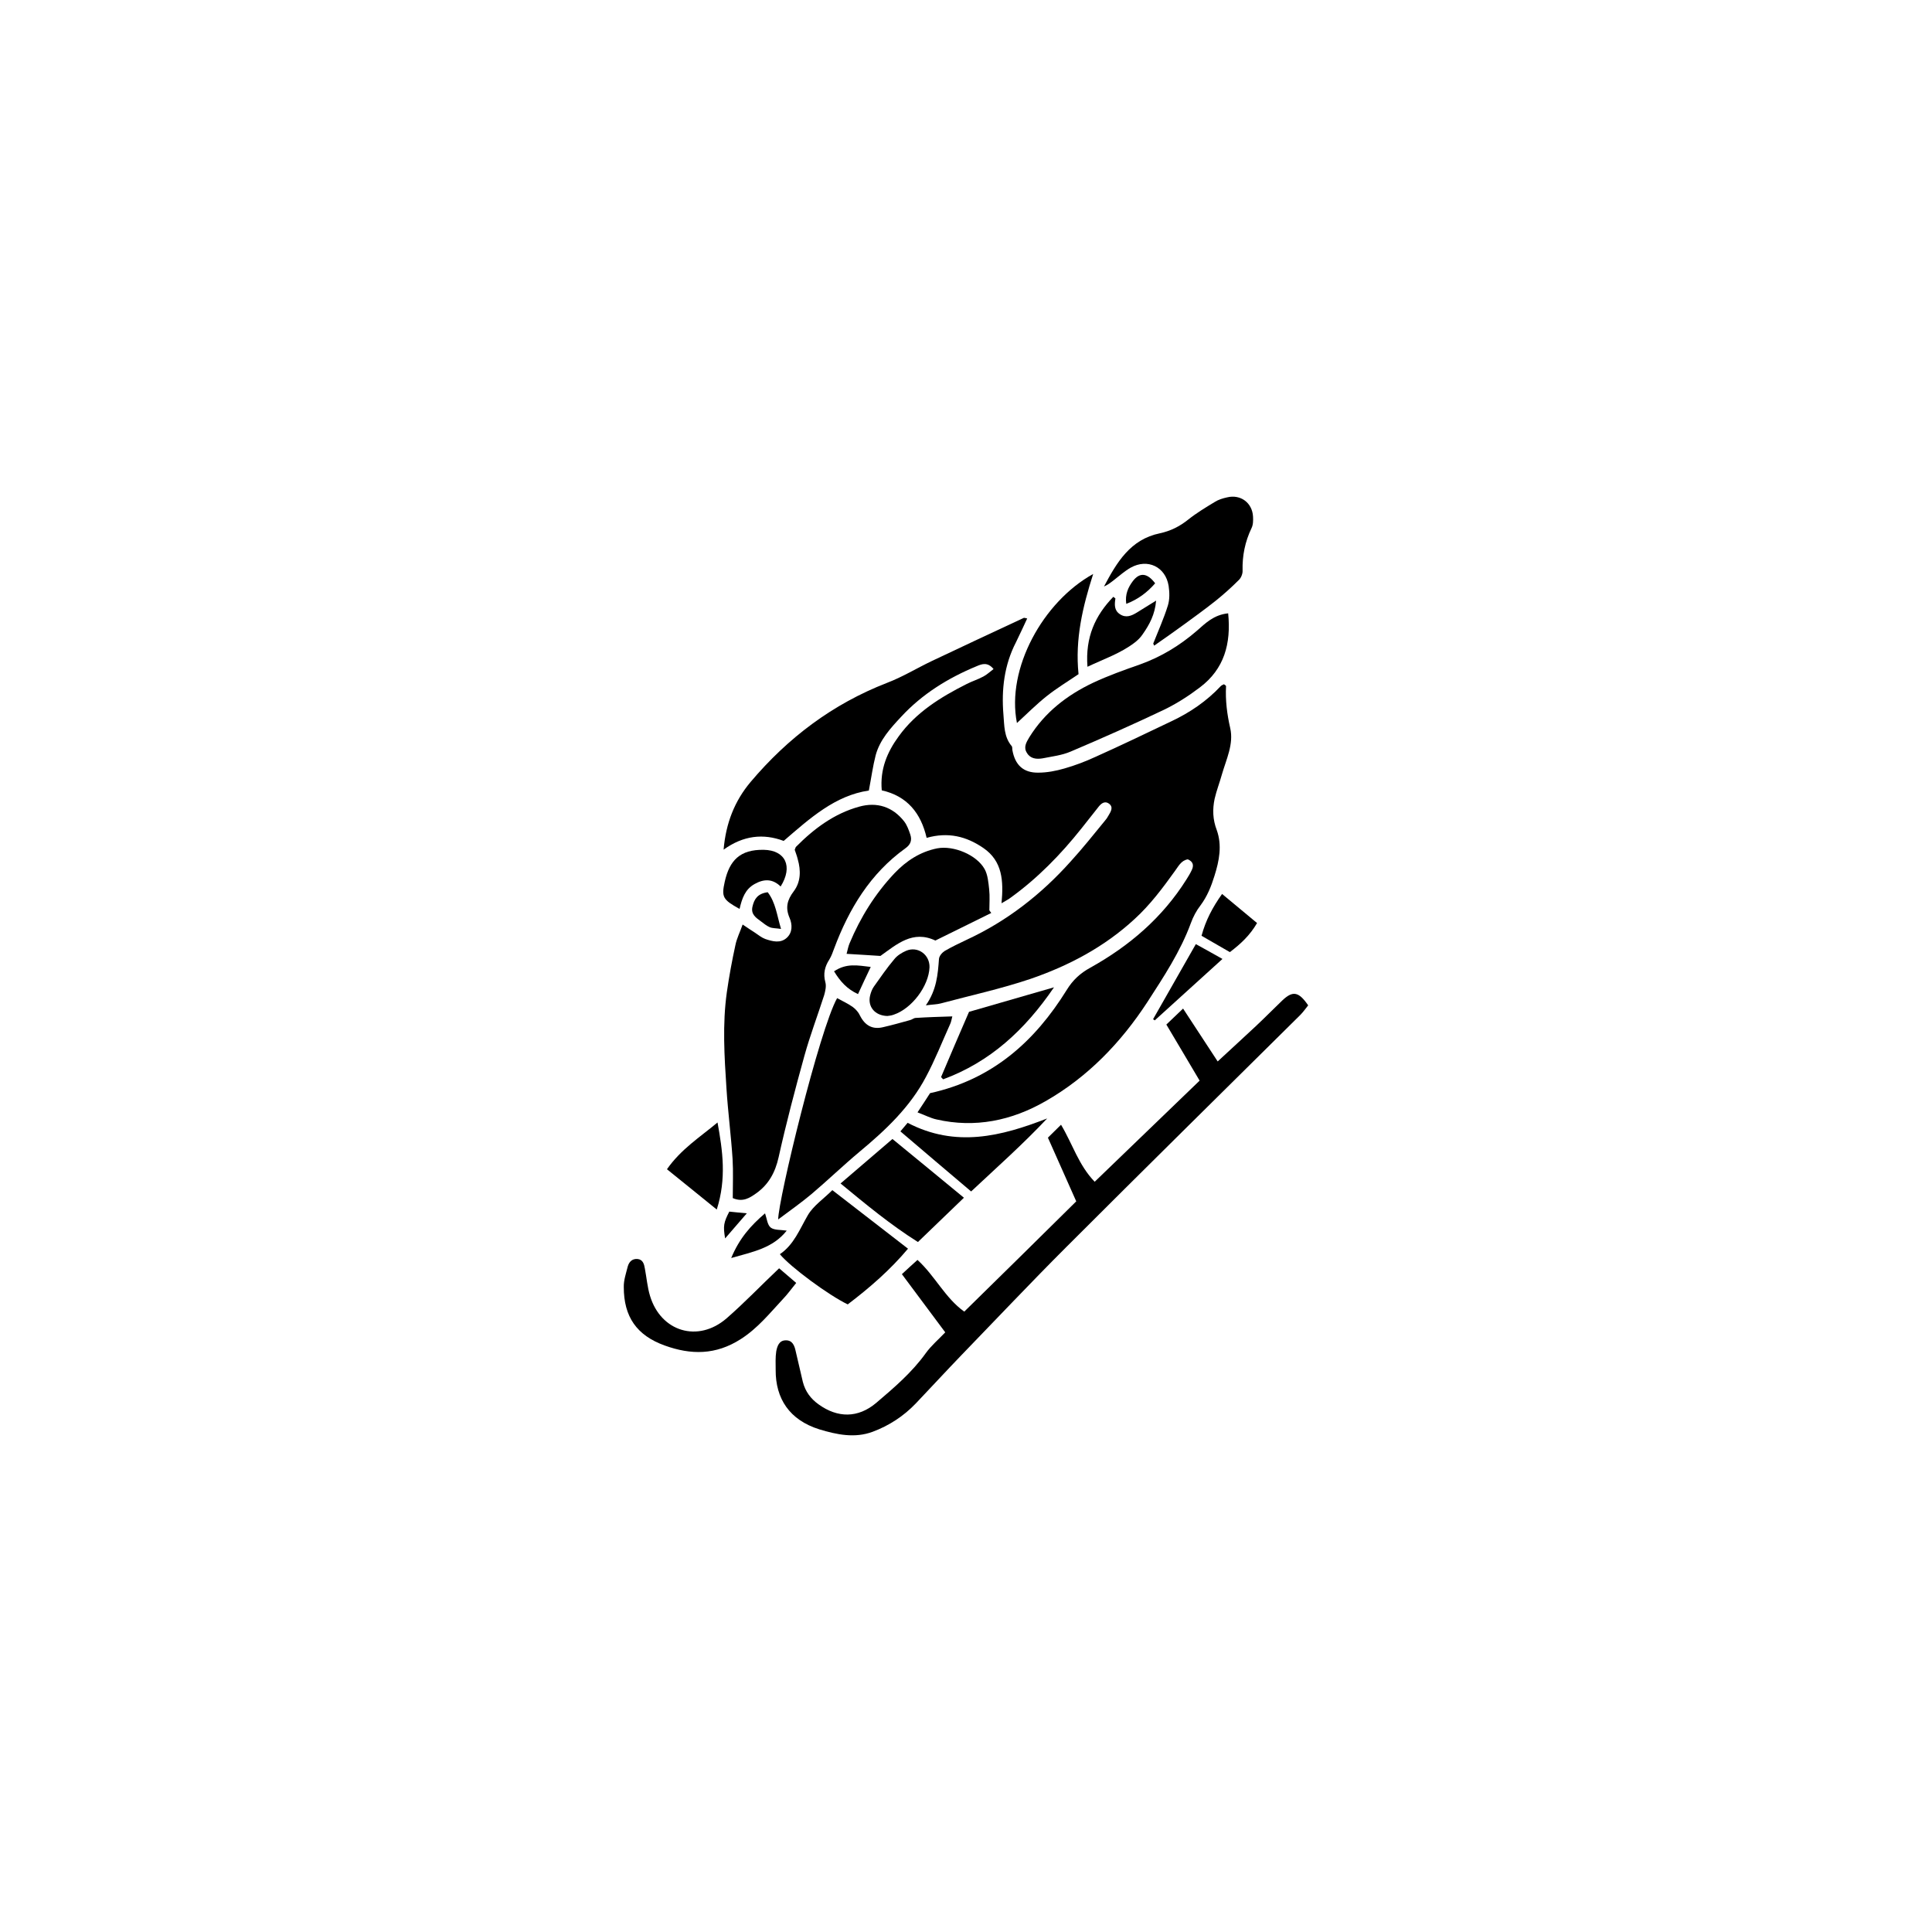
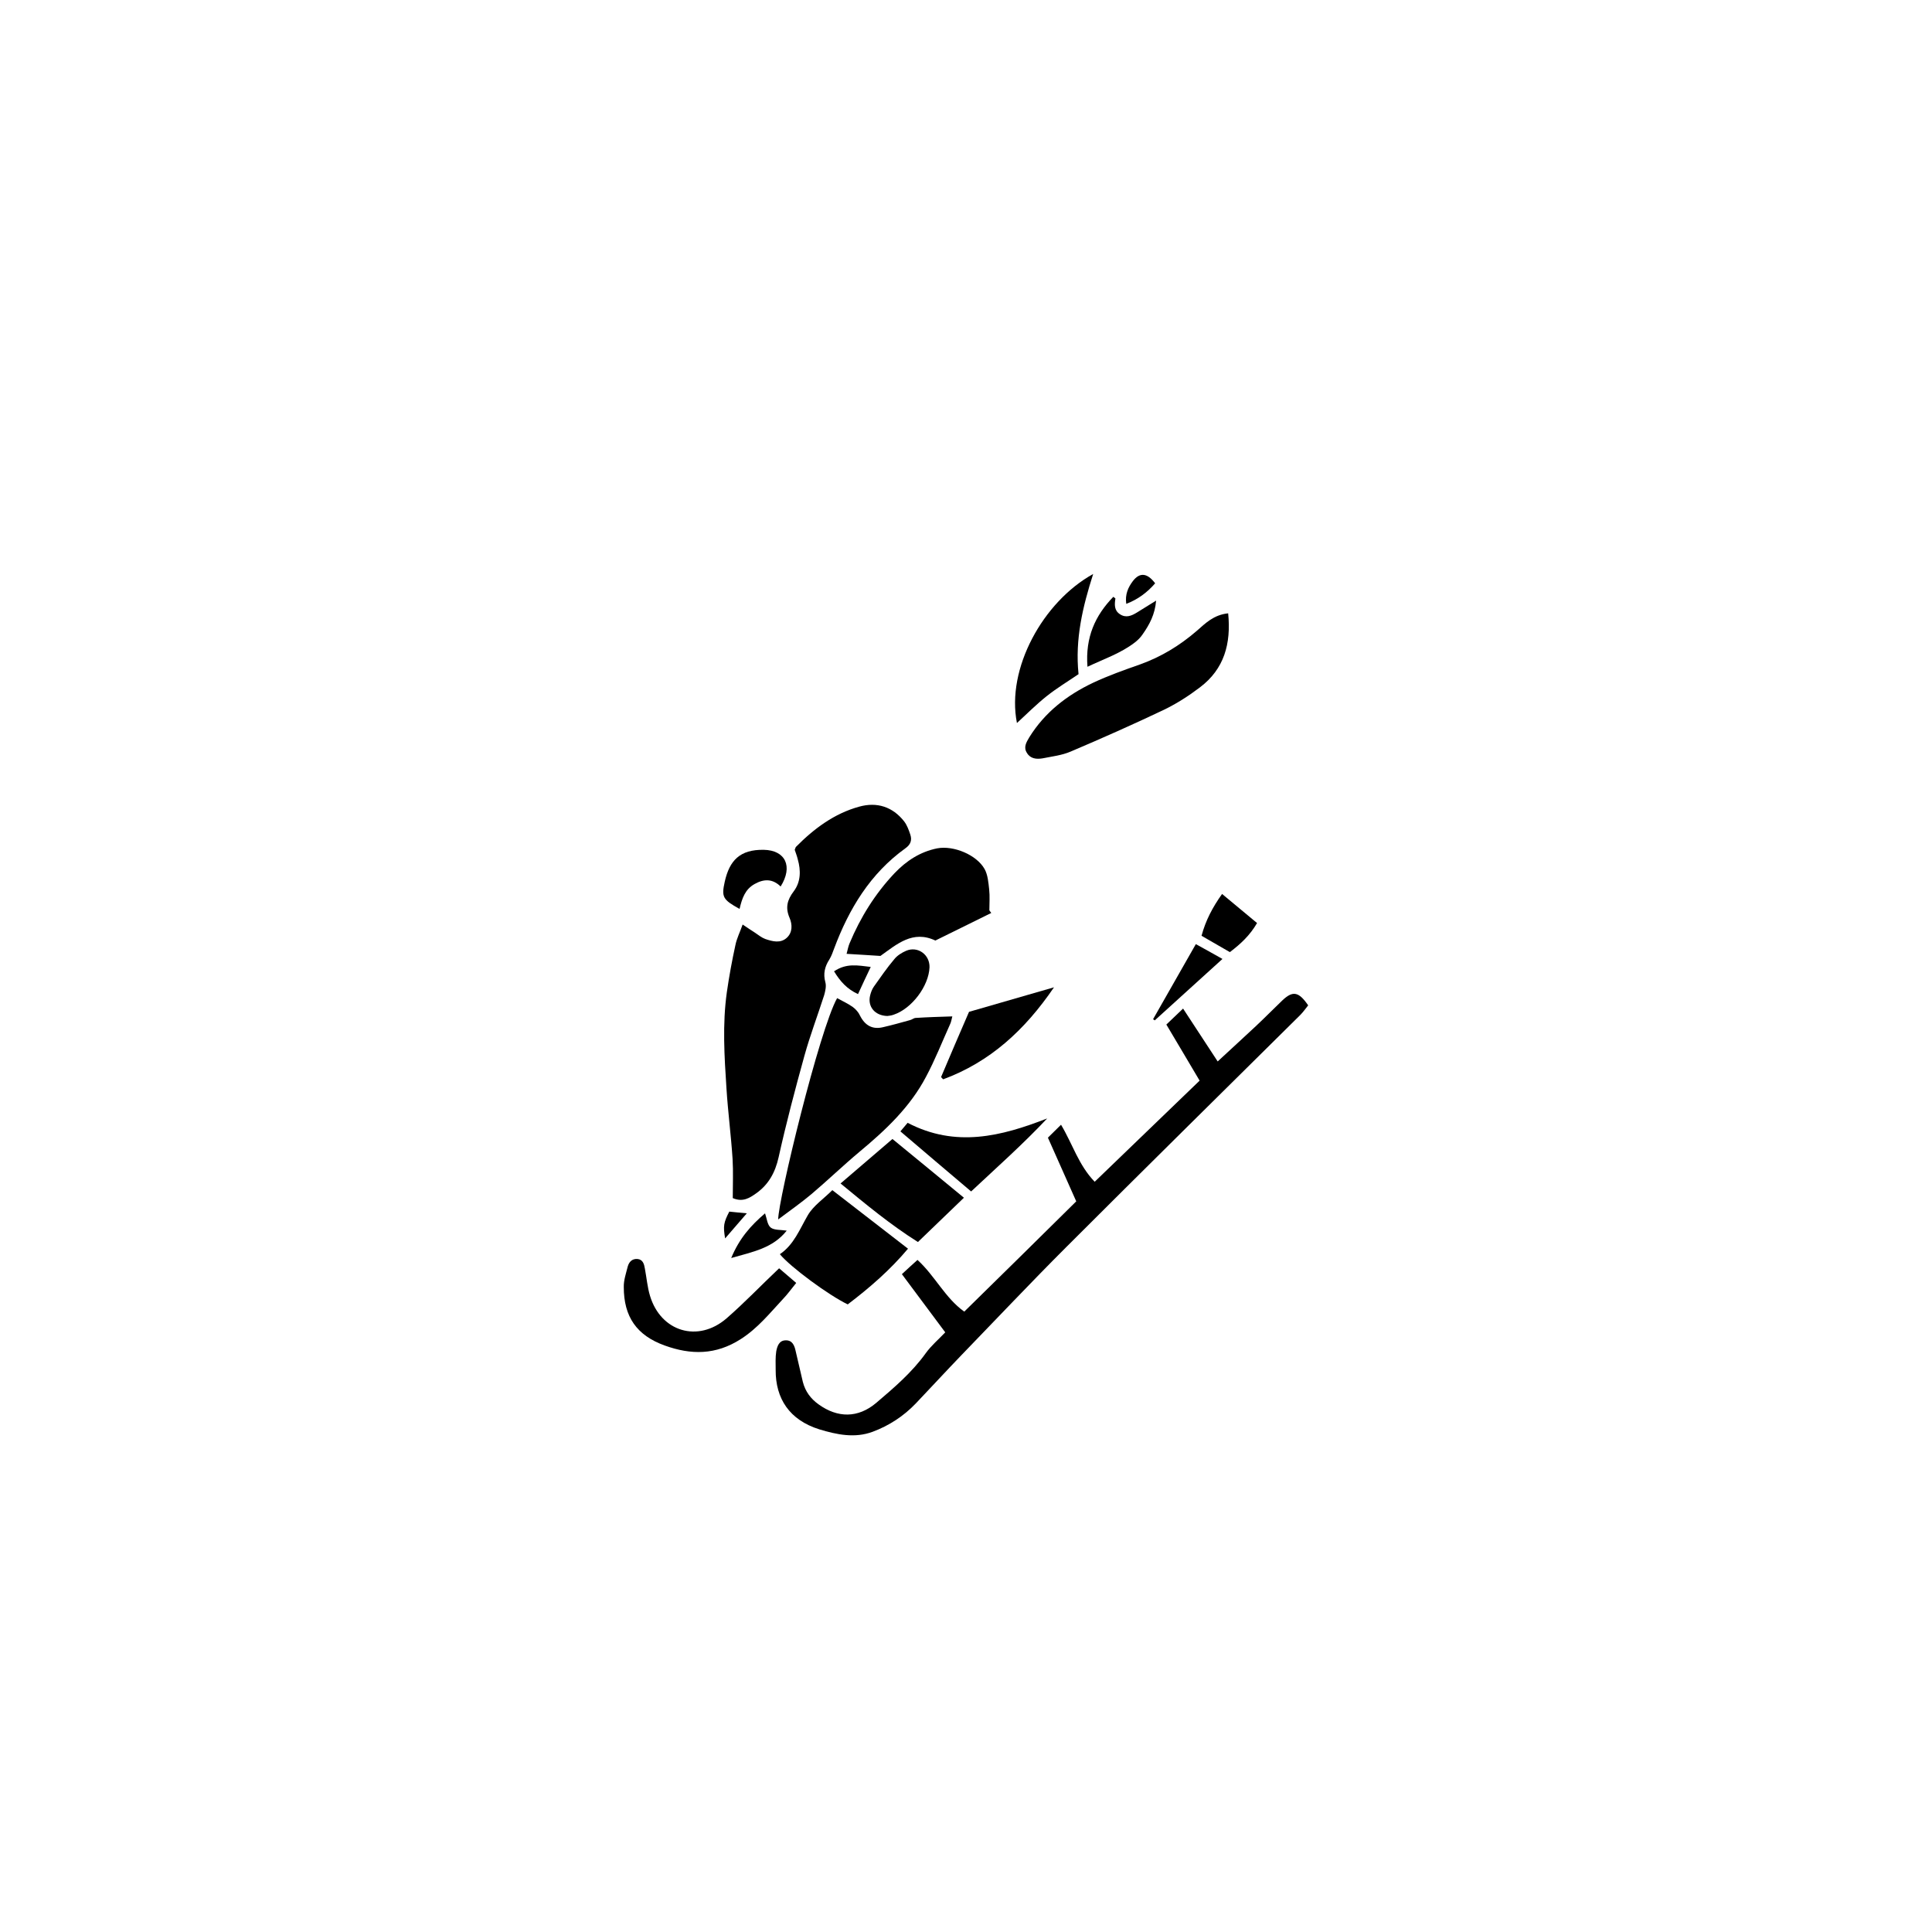
<svg xmlns="http://www.w3.org/2000/svg" fill="#000000" width="800px" height="800px" version="1.1" viewBox="144 144 512 512">
  <g>
    <path d="m432.19 320.7c4.484-2.117 8.816-3.578 12.496-6.398 0.805-0.605 1.613-1.41 2.168-2.266 1.762-2.519 3.223-5.188 3.527-8.867-2.066 1.258-3.527 2.168-5.039 3.125-1.461 0.906-2.973 1.562-4.586 0.453-1.512-1.008-1.41-2.57-1.16-4.133 0-0.051-0.25-0.203-0.555-0.453-4.785 4.938-7.457 10.68-6.852 18.539z" />
    <path d="m446.1 320.09c-4.18 1.461-8.414 2.973-12.395 4.836-6.902 3.273-12.797 7.809-16.93 14.461-0.805 1.359-1.613 2.672-0.605 4.18 0.906 1.512 2.519 1.664 4.082 1.41 2.519-0.504 5.188-0.805 7.508-1.812 8.312-3.527 16.574-7.203 24.738-11.082 3.324-1.613 6.551-3.68 9.523-5.945 6.398-4.836 8.262-11.539 7.457-19.598-3.879 0.402-6.047 2.672-8.312 4.637-4.488 3.875-9.426 6.898-15.066 8.914z" />
    <path d="m364.58 459.4c-2.316 2.316-5.039 4.133-6.5 6.648-2.168 3.727-3.68 7.809-7.406 10.328 2.82 3.426 12.949 10.883 17.984 13.301 5.844-4.434 11.285-9.168 15.973-14.762-6.801-5.238-13.352-10.328-20.051-15.516z" />
    <path d="m444.23 297.98c-1.258 1.664-2.117 3.527-1.762 6.047 3.176-1.211 5.594-3.074 7.656-5.441-2.066-2.769-4.082-2.973-5.894-0.605z" />
    <path d="m413.5 335.61c2.621-2.418 5.141-4.938 7.859-7.106 2.719-2.168 5.742-3.981 8.465-5.844-0.957-9.32 1.109-17.887 3.879-26.551-13.301 7.356-23.074 25.09-20.203 39.5z" />
-     <path d="m379.04 324.98c-14.41 5.594-26.25 14.559-36.125 26.25-4.231 5.039-6.551 10.883-7.152 17.938 5.238-3.777 10.531-4.332 15.922-2.316 7.004-6.047 13.652-12.043 22.57-13.352 0.656-3.426 1.059-6.449 1.812-9.371 1.109-4.082 3.93-7.152 6.75-10.176 5.594-6.047 12.445-10.277 20-13.402 1.41-0.605 2.922-1.16 4.484 0.754-0.957 0.707-1.715 1.461-2.672 1.965-1.461 0.805-3.023 1.258-4.484 2.016-6.902 3.477-13.402 7.508-17.984 13.855-3.023 4.133-4.988 8.715-4.484 14.309 6.75 1.512 10.379 6.047 11.891 12.594 5.691-1.613 10.531-0.402 15.012 2.672 5.09 3.477 5.391 8.715 4.836 14.66 1.16-0.707 1.812-1.008 2.316-1.41 7.203-5.188 13.352-11.488 18.844-18.391 1.461-1.863 2.922-3.68 4.383-5.543 0.754-1.008 1.715-1.914 2.922-1.059 1.258 0.906 0.504 2.117-0.102 3.125-0.301 0.555-0.605 1.008-1.008 1.461-2.973 3.629-5.894 7.305-9.07 10.781-7.758 8.664-16.777 15.719-27.406 20.656-2.016 0.957-4.031 1.914-5.945 3.023-0.707 0.453-1.461 1.359-1.512 2.117-0.301 4.082-0.605 8.16-3.477 12.293 1.914-0.25 2.973-0.25 3.93-0.504 7.91-2.117 16.02-3.879 23.781-6.5 10.125-3.477 19.598-8.465 27.609-15.871 4.133-3.777 7.406-8.16 10.629-12.645 0.957-1.258 1.664-2.871 3.477-3.176 1.512 0.656 1.613 1.715 1.008 2.922-0.402 0.855-0.906 1.664-1.41 2.469-6.348 10.078-15.113 17.582-25.441 23.328-2.672 1.461-4.637 3.273-6.246 5.894-8.465 13.652-19.699 23.73-36.223 27.355-0.855 1.359-1.965 3.023-3.324 5.09 2.016 0.754 3.426 1.512 4.988 1.863 10.277 2.367 20 0.301 28.867-4.785 11.234-6.398 20.051-15.566 27.055-26.301 4.332-6.699 8.766-13.402 11.539-20.957 0.605-1.664 1.461-3.273 2.519-4.637 1.812-2.418 2.871-5.09 3.727-7.859 1.258-3.981 2.066-8.062 0.605-12.141-1.059-2.769-1.16-5.492-0.555-8.312 0.504-2.168 1.309-4.231 1.914-6.398 1.16-4.031 3.176-8.062 2.215-12.293-0.855-3.727-1.309-7.406-1.109-11.133 0-0.152-0.301-0.301-0.555-0.504-0.25 0.152-0.605 0.25-0.805 0.453-3.777 4.031-8.211 7.055-13.148 9.371-6.648 3.176-13.352 6.398-20.102 9.422-2.621 1.211-5.391 2.266-8.211 3.074-2.266 0.656-4.637 1.109-6.953 1.109-3.93 0.051-6.144-2.016-6.852-5.996-0.051-0.352 0-0.805-0.152-1.008-2.117-2.469-1.965-5.543-2.215-8.363-0.555-6.648 0.203-13.148 3.324-19.195 1.008-2.066 1.965-4.133 2.973-6.297-0.504-0.102-0.754-0.203-0.906-0.152-8.113 3.777-16.223 7.559-24.285 11.387-4.027 1.91-7.856 4.277-11.988 5.84z" />
    <path d="m460.91 394.2c-3.879 6.852-7.609 13.352-11.336 19.902 0.152 0.102 0.301 0.203 0.453 0.301 5.844-5.289 11.738-10.629 17.938-16.273-2.57-1.461-4.688-2.617-7.055-3.93z" />
-     <path d="m351.48 488.27c1.211-1.258 2.215-2.672 3.527-4.281-1.715-1.461-3.176-2.719-4.535-3.879-4.938 4.684-9.219 9.168-13.906 13.25-7.559 6.551-17.434 3.578-20.305-5.945-0.707-2.316-0.906-4.836-1.359-7.203-0.203-1.211-0.504-2.418-1.965-2.57-1.41-0.102-2.215 0.754-2.57 1.965-0.453 1.812-1.109 3.68-1.059 5.492 0 7.859 3.426 12.797 10.832 15.469 6.953 2.519 13.551 2.57 20.203-1.715 4.488-2.875 7.66-6.856 11.137-10.582z" />
+     <path d="m351.48 488.27c1.211-1.258 2.215-2.672 3.527-4.281-1.715-1.461-3.176-2.719-4.535-3.879-4.938 4.684-9.219 9.168-13.906 13.25-7.559 6.551-17.434 3.578-20.305-5.945-0.707-2.316-0.906-4.836-1.359-7.203-0.203-1.211-0.504-2.418-1.965-2.57-1.41-0.102-2.215 0.754-2.57 1.965-0.453 1.812-1.109 3.68-1.059 5.492 0 7.859 3.426 12.797 10.832 15.469 6.953 2.519 13.551 2.57 20.203-1.715 4.488-2.875 7.66-6.856 11.137-10.582" />
    <path d="m462.42 391.99c2.519 1.461 4.988 2.871 7.508 4.332 2.922-2.215 5.34-4.484 7.203-7.707-3.023-2.519-5.945-4.938-9.27-7.707-2.57 3.625-4.336 7-5.441 11.082z" />
    <path d="m483.83 409.12c-2.367 2.266-4.684 4.637-7.055 6.852-3.223 3.023-6.5 5.996-10.078 9.32-3.125-4.785-6.047-9.219-9.168-14.008-1.562 1.512-2.922 2.769-4.434 4.231 3.023 5.039 5.844 9.875 8.816 14.863-9.371 9.02-18.539 17.887-27.809 26.801-4.281-4.434-5.844-9.977-8.918-15.113-1.309 1.309-2.418 2.367-3.477 3.426 2.57 5.793 4.988 11.234 7.508 16.879-9.723 9.621-19.547 19.297-29.676 29.223-5.09-3.629-7.707-9.422-12.395-13.703-1.359 1.211-2.621 2.367-4.133 3.777 3.879 5.238 7.609 10.176 11.488 15.418-1.812 1.914-3.727 3.527-5.141 5.492-3.68 5.141-8.414 9.168-13.148 13.199-4.836 4.082-10.227 4.031-15.266 0.402-2.117-1.512-3.527-3.426-4.18-5.945-0.656-2.719-1.258-5.492-1.914-8.211-0.301-1.41-0.855-2.871-2.621-2.82-1.762 0-2.266 1.562-2.519 2.922-0.25 1.613-0.152 3.273-0.152 4.887-0.051 7.656 3.68 13.301 11.539 15.77 4.637 1.41 9.422 2.418 14.156 0.656 4.332-1.613 8.211-4.133 11.438-7.508 4.031-4.231 8.012-8.566 12.09-12.797 9.219-9.523 18.34-19.195 27.711-28.566 20.605-20.605 41.363-41.059 62.07-61.566 0.805-0.805 1.461-1.762 2.117-2.57-2.519-3.676-4.082-3.93-6.852-1.309z" />
-     <path d="m439.39 297.57c1.359-1.059 2.719-2.266 4.231-3.125 4.484-2.519 9.27-0.25 10.078 4.836 0.25 1.715 0.301 3.578-0.203 5.188-1.059 3.426-2.57 6.75-3.879 10.078 0.102 0.203 0.152 0.352 0.25 0.555 2.672-1.863 5.34-3.727 7.961-5.644 2.82-2.066 5.691-4.133 8.465-6.348 2.066-1.664 4.082-3.477 5.996-5.391 0.605-0.555 1.059-1.664 1.008-2.519-0.102-3.93 0.656-7.656 2.367-11.234 0.453-0.906 0.453-2.066 0.402-3.074-0.203-3.68-3.324-5.945-6.852-5.09-1.16 0.25-2.316 0.605-3.273 1.211-2.418 1.461-4.836 2.922-7.055 4.684-2.266 1.812-4.684 3.023-7.508 3.629-7.859 1.613-11.438 7.758-14.812 14.105 1.062-0.449 1.918-1.152 2.824-1.859z" />
    <path d="m346.8 392.84c-0.957-0.352-1.812-1.059-2.719-1.664-0.957-0.605-1.914-1.258-3.273-2.168-0.707 2.016-1.562 3.68-1.914 5.441-0.906 4.133-1.664 8.262-2.266 12.445-1.211 8.566-0.656 17.129-0.102 25.645 0.402 6.246 1.211 12.395 1.613 18.59 0.203 3.375 0.051 6.801 0.051 10.379 2.672 1.16 4.484-0.051 6.195-1.258 3.273-2.316 5.039-5.492 5.945-9.523 2.016-9.07 4.383-18.035 6.852-26.953 1.512-5.441 3.527-10.73 5.238-16.07 0.301-1.109 0.605-2.367 0.301-3.426-0.605-2.215-0.152-4.133 1.059-5.996 0.555-0.906 0.906-1.914 1.258-2.871 3.93-10.531 9.574-19.902 18.895-26.602 1.359-0.957 1.812-2.117 1.309-3.629-0.402-1.211-0.855-2.469-1.613-3.477-3.074-3.93-7.254-5.238-11.941-3.93-6.602 1.812-11.992 5.844-16.727 10.629-0.152 0.152-0.203 0.453-0.352 0.805 0.25 0.754 0.605 1.664 0.805 2.519 0.855 2.973 0.805 5.996-1.059 8.465-1.762 2.316-2.266 4.383-1.109 7.055 0.754 1.762 0.805 3.879-0.754 5.289-1.66 1.516-3.777 0.961-5.691 0.305z" />
    <path d="m341.91 465.54c-1.812-0.152-3.125-0.301-4.637-0.453-1.512 2.922-1.664 3.828-1.109 7.106 1.918-2.219 3.68-4.234 5.746-6.652z" />
    <path d="m352.49 470.13c-1.715-0.25-3.324-0.102-4.231-0.805-0.906-0.707-1.008-2.316-1.512-3.777-3.727 3.176-6.801 6.602-8.969 11.84 5.844-1.664 11.035-2.621 14.711-7.258z" />
    <path d="m406.14 379.7c-0.203-1.812-0.352-3.828-1.211-5.391-2.117-3.777-8.211-6.297-12.543-5.492-4.535 0.906-8.211 3.324-11.336 6.602-5.141 5.441-9.02 11.688-11.891 18.539-0.352 0.805-0.504 1.715-0.805 2.82 3.223 0.203 6.098 0.352 8.969 0.555 4.383-3.125 8.566-6.902 14.559-4.082 4.988-2.469 9.875-4.887 14.812-7.305-0.203-0.25-0.352-0.504-0.504-0.707 0-1.863 0.152-3.727-0.051-5.539z" />
    <path d="m346.39 369.21c-6.297-0.102-9.07 2.82-10.328 8.465-0.906 4.082-0.504 4.734 3.93 7.203 0.656-2.82 1.461-5.188 3.981-6.602 2.519-1.41 4.785-1.41 6.902 0.656 3.324-5.289 1.309-9.621-4.484-9.723z" />
-     <path d="m320.75 453.86c4.332 3.527 8.516 6.852 13.199 10.68 2.621-8.262 1.562-15.566 0.203-23.074-4.637 3.879-9.676 7.055-13.402 12.395z" />
    <path d="m384.53 441.56c-0.605 0.707-1.211 1.461-1.914 2.266 6.297 5.391 12.395 10.531 18.742 15.922 7.004-6.551 13.855-12.645 20.152-19.348-12.141 4.738-24.234 7.812-36.98 1.16z" />
    <path d="m399.45 461.41c-6.5-5.391-12.645-10.379-18.941-15.566-4.586 3.93-8.918 7.656-13.754 11.789 6.852 5.644 13.301 10.984 20.504 15.516 4.18-4.031 8.008-7.707 12.191-11.738z" />
    <path d="m385.09 414.36c-2.367 0.656-4.684 1.309-7.106 1.863-2.769 0.656-4.734-0.453-6.047-3.023-0.402-0.906-1.16-1.762-1.914-2.316-1.258-0.906-2.621-1.512-4.18-2.367-4.684 8.363-15.617 53.453-15.617 58.645 3.176-2.367 6.098-4.434 8.867-6.75 4.281-3.629 8.363-7.559 12.695-11.184 6.902-5.742 13.402-11.84 17.633-19.902 2.367-4.434 4.231-9.168 6.297-13.754 0.352-0.656 0.453-1.461 0.656-2.215-3.375 0.102-6.551 0.203-9.672 0.402-0.555 0-1.059 0.504-1.613 0.602z" />
-     <path d="m345.64 388.16c0.754 0.555 1.512 1.211 2.367 1.562 0.707 0.301 1.613 0.25 2.973 0.453-1.109-3.68-1.41-6.953-3.527-9.723-2.672 0.352-3.578 1.812-4.031 3.777-0.5 2.062 0.91 2.973 2.219 3.93z" />
    <path d="m393.95 430.03c12.395-4.586 21.613-13 29.371-24.383-8.062 2.316-15.418 4.434-22.52 6.5-2.57 5.894-4.988 11.586-7.406 17.281 0.152 0.195 0.352 0.398 0.555 0.602z" />
    <path d="m371.38 407.45c1.109-2.418 2.168-4.684 3.375-7.203-3.477-0.402-6.398-1.059-9.723 1.16 1.66 2.719 3.426 4.684 6.348 6.043z" />
    <path d="m384.13 395.97c-1.16 0.504-2.367 1.258-3.125 2.215-1.965 2.316-3.68 4.836-5.441 7.305-0.453 0.656-0.754 1.461-0.957 2.266-0.754 2.922 1.16 5.391 4.535 5.492 0.352-0.051 1.059-0.102 1.715-0.352 4.785-1.613 9.27-7.559 9.473-12.543 0.098-3.375-3.125-5.695-6.199-4.383z" />
  </g>
</svg>